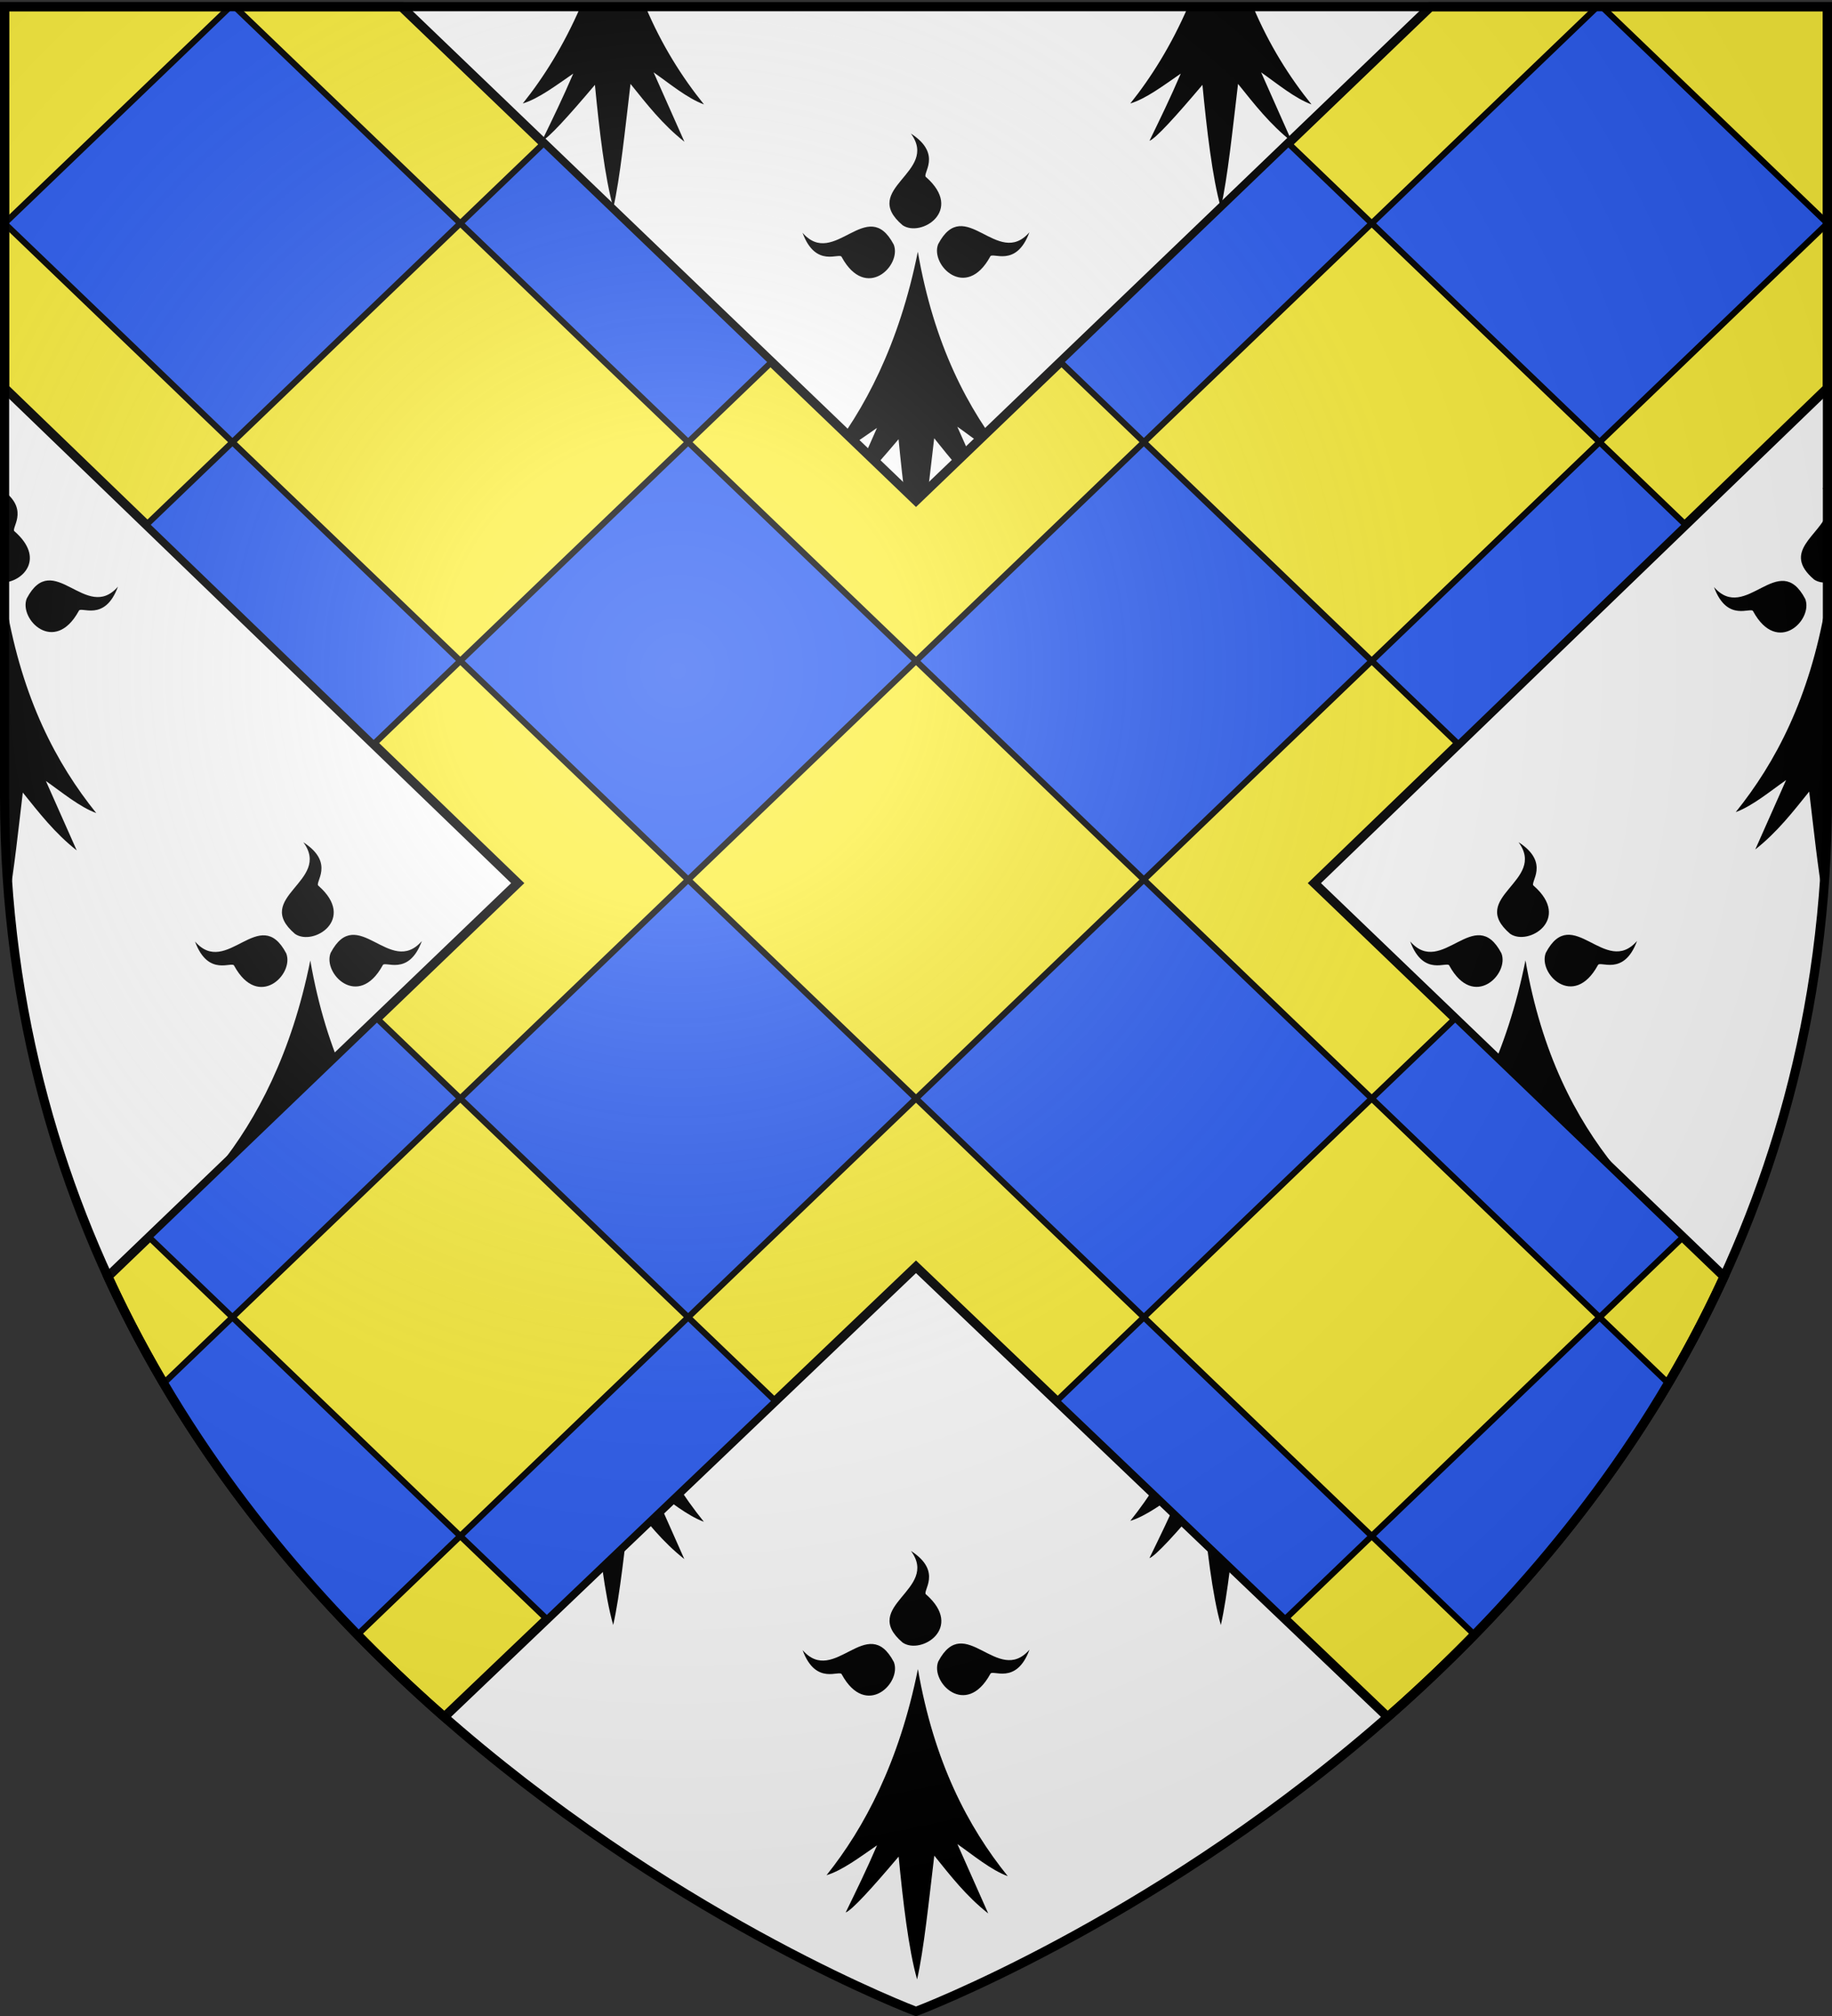
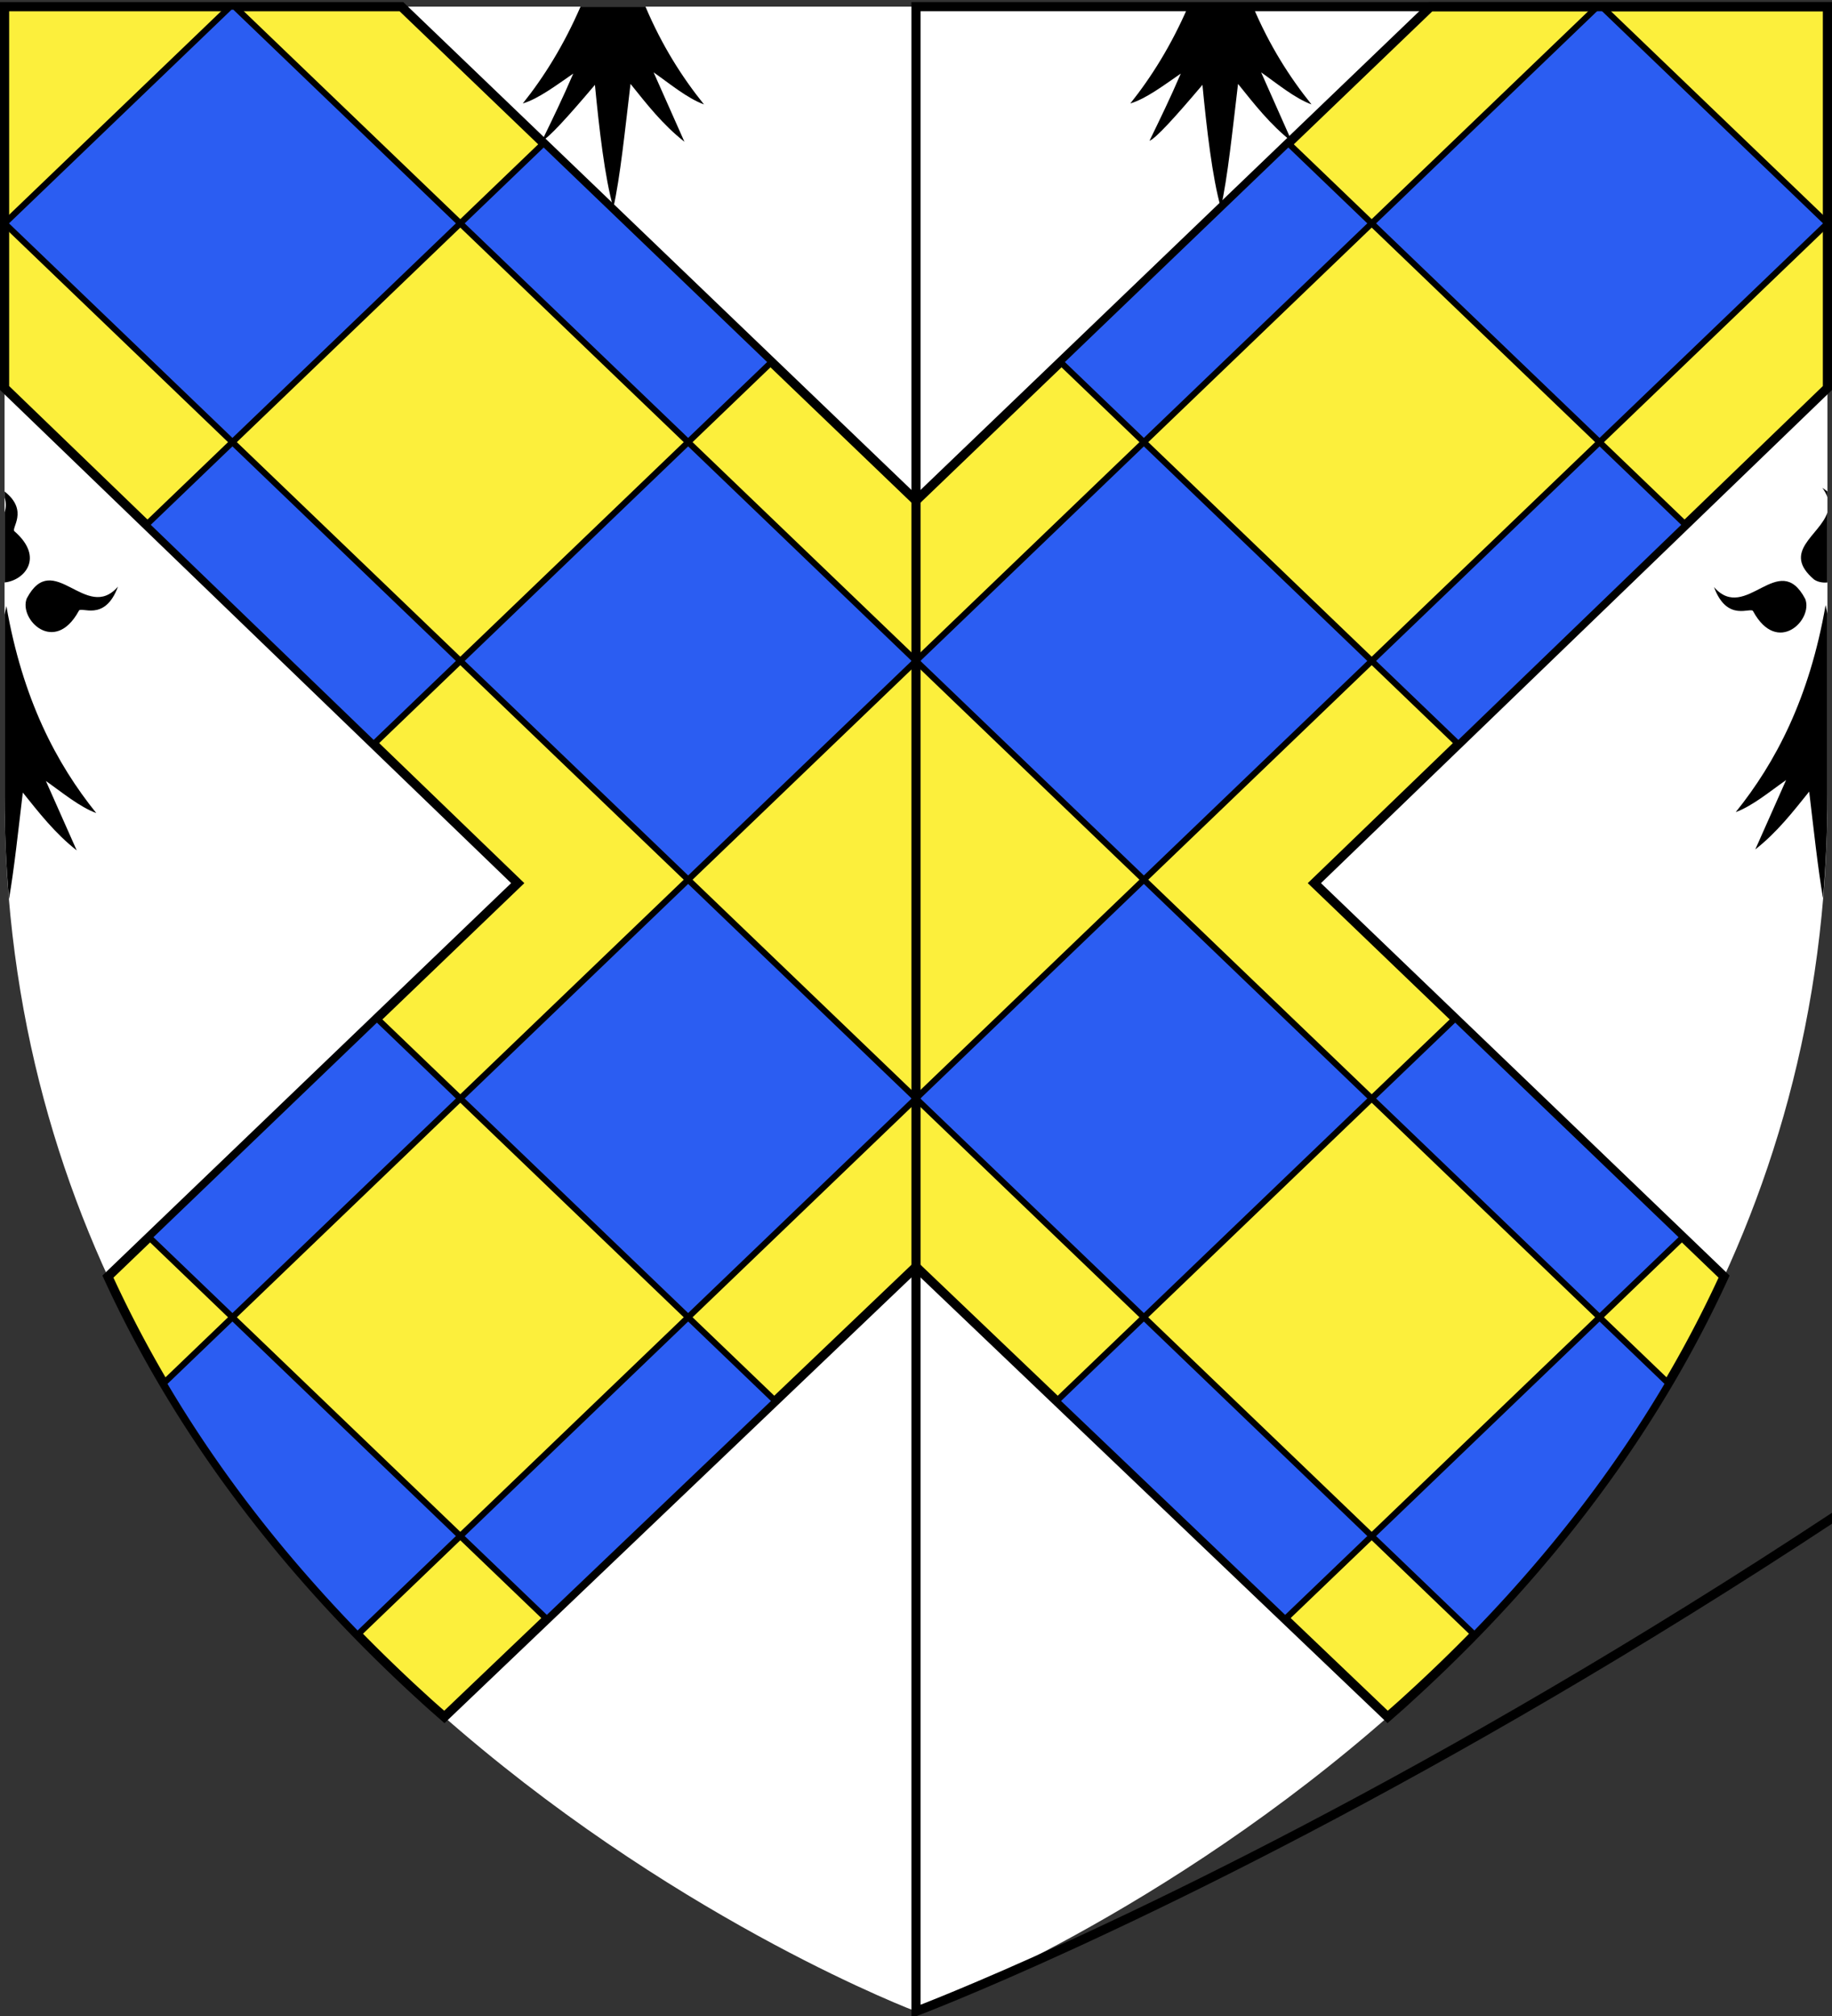
<svg xmlns="http://www.w3.org/2000/svg" xmlns:xlink="http://www.w3.org/1999/xlink" width="600" height="660" version="1.0">
  <rect width="100%" height="100%" fill="#333333" stroke="none" />
  <desc>Flag of Canton of Valais (Wallis)</desc>
  <defs>
    <radialGradient xlink:href="#a" id="n" cx="221.445" cy="226.331" r="300" fx="221.445" fy="226.331" gradientTransform="matrix(1.353 0 0 1.349 -77.63 -85.747)" gradientUnits="userSpaceOnUse" />
    <linearGradient id="a">
      <stop offset="0" style="stop-color:white;stop-opacity:.314" />
      <stop offset=".19" style="stop-color:white;stop-opacity:.251" />
      <stop offset=".6" style="stop-color:#6b6b6b;stop-opacity:.125" />
      <stop offset="1" style="stop-color:black;stop-opacity:.125" />
    </linearGradient>
  </defs>
  <g style="display:inline">
    <path d="M300 658.5s298.5-112.32 298.5-397.772V2.176H1.5v258.552C1.5 546.179 300 658.5 300 658.5" style="fill:#fff;fill-opacity:1;fill-rule:evenodd;stroke:none;stroke-width:1px;stroke-linecap:butt;stroke-linejoin:miter;stroke-opacity:1" />
    <g transform="translate(-700)">
      <g id="b" style="fill:#000">
-         <path d="M690.742 472.983c-6.121 30.431-17.53 51.978-29.925 67.467 5.152-1.546 10.944-5.942 16.544-9.787-3.424 7.98-6.85 14.95-10.274 21.992 2.045-.759 8.534-7.866 17.347-18.293 1.381 14.335 3.25 30.479 6.04 40.199 2.222-9.705 3.866-25.767 5.63-40.515 5.312 6.595 10.473 13.267 17.661 18.924l-10.092-22.708c5.211 3.645 10.97 8.47 16.496 10.504-13.103-16.263-24.137-37.348-29.427-67.783M665.825 474.752c-.562-1.77-8.48 3.896-12.845-7.98 10.413 11.972 21.173-12.606 29.877 3.88 2.686 6.802-9.081 18.603-17.032 4.1" style="fill:#000;fill-opacity:1;fill-rule:evenodd;stroke:none" transform="translate(210.358 -274.574)" />
-         <path d="M714.435 474.6c.562-1.77 8.48 3.896 12.845-7.98-10.413 11.972-21.172-12.606-29.876 3.88-2.687 6.802 9.08 18.604 17.03 4.1M693.456 448.57c-1.604-.935 5.652-7.427-4.986-14.277 9.412 12.774-16.92 17.913-2.73 30.003 6.051 4.106 20.136-4.804 7.716-15.726" style="fill:#000;fill-opacity:1;fill-rule:evenodd;stroke:none;display:inline" transform="translate(210.358 -274.574)" />
-       </g>
+         </g>
      <use xlink:href="#b" id="c" width="600" height="660" x="0" y="0" transform="translate(-99.502 -115.995)" />
      <use xlink:href="#c" id="d" width="600" height="660" x="0" y="0" transform="translate(199)" />
      <use xlink:href="#d" id="e" width="600" height="660" x="0" y="0" transform="translate(199.025 .009)" />
      <use xlink:href="#e" id="f" width="600" height="660" x="0" y="0" transform="translate(-99.52 116.014)" />
      <use xlink:href="#f" id="g" width="600" height="660" x="0" y="0" transform="translate(99.509 115.972)" />
      <use xlink:href="#g" id="h" width="600" height="660" x="0" y="0" transform="translate(-199.012 .001)" />
      <use xlink:href="#h" id="i" width="600" height="660" x="0" y="0" transform="translate(99.503 116.027)" />
      <use xlink:href="#i" id="j" width="600" height="660" x="0" y="0" transform="translate(-199.006 -.023)" />
      <use xlink:href="#j" id="k" width="600" height="660" x="0" y="0" transform="translate(-99.47 -115.977)" />
      <use xlink:href="#k" width="600" height="660" transform="translate(198.998 232)" />
      <path id="l" d="M1089.094 2.188c-5.518 12.718-12.064 23.136-18.906 31.687 5.152-1.546 10.93-5.936 16.53-9.781-3.424 7.98-6.824 14.958-10.25 22 2.046-.759 8.532-7.885 17.345-18.313 1.381 14.335 3.24 30.499 6.03 40.219 2.223-9.704 3.862-25.783 5.626-40.531 5.313 6.595 10.467 13.28 17.656 18.937l-10.094-22.718c5.212 3.645 10.974 8.466 16.5 10.5-7.215-8.955-13.81-19.366-19.156-32z" style="fill:#000;fill-opacity:1;fill-rule:evenodd;stroke:none" />
      <use xlink:href="#l" width="600" height="660" transform="translate(-198.969)" />
-       <path id="m" d="M701.5 2.188v64.5c2.222-9.705 3.862-25.784 5.625-40.532 5.313 6.595 10.467 13.28 17.656 18.938l-10.093-22.719c5.21 3.645 10.973 8.466 16.5 10.5-6.959-8.636-13.321-18.654-18.563-30.687z" style="fill:#000;fill-opacity:1;fill-rule:evenodd;stroke:none" />
      <use xlink:href="#m" width="600" height="660" transform="matrix(-1 0 0 1 2000 1)" />
      <path d="M1297.906 198.094c.19.946.393 1.852.594 2.781v59.531c0 11.49-.51 22.693-1.438 33.625-1.688-9.653-3.073-22.685-4.531-34.875-5.313 6.595-10.467 13.28-17.656 18.938l10.094-22.719c-5.212 3.645-10.974 8.466-16.5 10.5 13.103-16.263 24.147-37.347 29.437-67.781" style="fill:#000;fill-opacity:1;fill-rule:evenodd;stroke:none" />
      <path d="M725.793 200.026c.563-1.77 8.48 3.896 12.846-7.98-10.413 11.972-21.173-12.606-29.877 3.88-2.686 6.802 9.081 18.604 17.031 4.1M701.5 160.906v1.969c.572 1.745.493 3.34 0 4.844v22.969c6.287-.58 13.21-7.984 3.313-16.688-1.512-.881 4.843-6.695-3.313-13.094" style="fill:#000;fill-opacity:1;fill-rule:evenodd;stroke:none;display:inline" />
      <path d="M702.094 198.406c-.19.946-.394 1.853-.594 2.781v59.532c0 11.49.51 22.692 1.438 33.625 1.688-9.654 3.073-22.686 4.53-34.875 5.314 6.595 10.468 13.28 17.657 18.937l-10.094-22.719c5.212 3.646 10.974 8.467 16.5 10.5-13.103-16.262-24.147-37.346-29.437-67.78M1274.2 200.179c-.563-1.77-8.48 3.895-12.846-7.981 10.413 11.972 21.173-12.606 29.877 3.88 2.686 6.802-9.081 18.604-17.031 4.1" style="fill:#000;fill-opacity:1;fill-rule:evenodd;stroke:none" />
      <path d="M1296.844 159.719c.79 1.072 1.325 2.089 1.656 3.062v-1.875c-.5-.393-1.04-.79-1.656-1.187m1.656 8.062c-2.538 7.569-15.166 12.744-4.375 21.938 1.23.834 2.772 1.116 4.375.969z" style="fill:#000;fill-opacity:1;fill-rule:evenodd;stroke:none;display:inline" />
    </g>
    <path d="M1.5 2.188V127.03l168.063 162.094-134.22 128.813c17.735 38.652 41.059 72.155 66.5 100.843a462 462 0 0 0 3.47 3.875 481 481 0 0 0 21.53 22.219A503 503 0 0 0 133 550.75c.51.479 1.02.962 1.531 1.438.103.095.21.185.313.28q1.919 1.783 3.844 3.532c.5.456.998.923 1.5 1.375 1.774 1.6 3.566 3.16 5.343 4.719L300 414.719l154.469 147.375c1.777-1.56 3.569-3.119 5.344-4.719.5-.452 1-.92 1.5-1.375a504 504 0 0 0 11.843-11.125 481 481 0 0 0 21.531-22.219 454 454 0 0 0 3.47-3.875c25.441-28.688 48.765-62.19 66.5-100.843L430.468 289.125 598.5 127.031V2.188H468.531L300 163.906 131.469 2.188z" style="fill:#fcef3c;fill-opacity:1;fill-rule:evenodd;stroke:#000;stroke-width:3;stroke-linecap:butt;stroke-linejoin:miter;stroke-opacity:1" />
    <path d="M75.406 2.188 1.5 73.125l74.625 71.625 74.625-71.625L76.844 2.188zm75.344 70.937 74.625 71.625 27.313-26.219-74.625-71.625zm74.625 71.625-74.625 71.625L225.375 288 300 216.375zM300 216.375 374.625 288l74.625-71.625-74.625-71.625zm74.625-71.625 74.625-71.625-27.312-26.219-74.625 71.625zm74.625-71.625 74.625 71.625L598.5 73.125 524.594 2.188h-1.438zm74.625 71.625-74.625 71.625 28.375 27.25 74.438-71.812zM374.625 288 300 359.625l74.625 71.625 74.625-71.625zm74.625 71.625 74.625 71.625 27.313-26.219-74.594-71.625zm74.625 71.625-74.625 71.625 33.656 32.313a477 477 0 0 0 11.781-12.532c.356-.391.708-.792 1.063-1.187 18.347-20.36 35.665-43.167 50.656-68.594zm-74.625 71.625-74.625-71.625-28.562 27.406 74.843 71.407zM300 359.625 225.375 288l-74.625 71.625 74.625 71.625zm-74.625 71.625-74.625 71.625 28.344 27.188 74.844-71.407zm-74.625 71.625L76.125 431.25l-22.531 21.625c14.99 25.427 32.309 48.234 50.656 68.594.354.394.706.794 1.063 1.187a477 477 0 0 0 11.78 12.532zM76.125 431.25l74.625-71.625-27.312-26.219-74.625 71.625zm74.625-214.875L76.125 144.75l-28.187 27.063 74.437 71.812z" style="fill:#2b5df2;fill-opacity:1;fill-rule:nonzero;stroke:#000;stroke-width:2;stroke-opacity:1;display:inline" />
  </g>
-   <path d="M300 658.5s298.5-112.32 298.5-397.772V2.176H1.5v258.552C1.5 546.18 300 658.5 300 658.5" style="opacity:1;fill:url(#n);fill-opacity:1;fill-rule:evenodd;stroke:none;stroke-width:1px;stroke-linecap:butt;stroke-linejoin:miter;stroke-opacity:1" />
-   <path d="M300 658.5S1.5 546.18 1.5 260.728V2.176h597v258.552C598.5 546.18 300 658.5 300 658.5z" style="opacity:1;fill:none;fill-opacity:1;fill-rule:evenodd;stroke:#000;stroke-width:3;stroke-linecap:butt;stroke-linejoin:miter;stroke-miterlimit:4;stroke-dasharray:none;stroke-opacity:1" />
+   <path d="M300 658.5V2.176h597v258.552C598.5 546.18 300 658.5 300 658.5z" style="opacity:1;fill:none;fill-opacity:1;fill-rule:evenodd;stroke:#000;stroke-width:3;stroke-linecap:butt;stroke-linejoin:miter;stroke-miterlimit:4;stroke-dasharray:none;stroke-opacity:1" />
</svg>